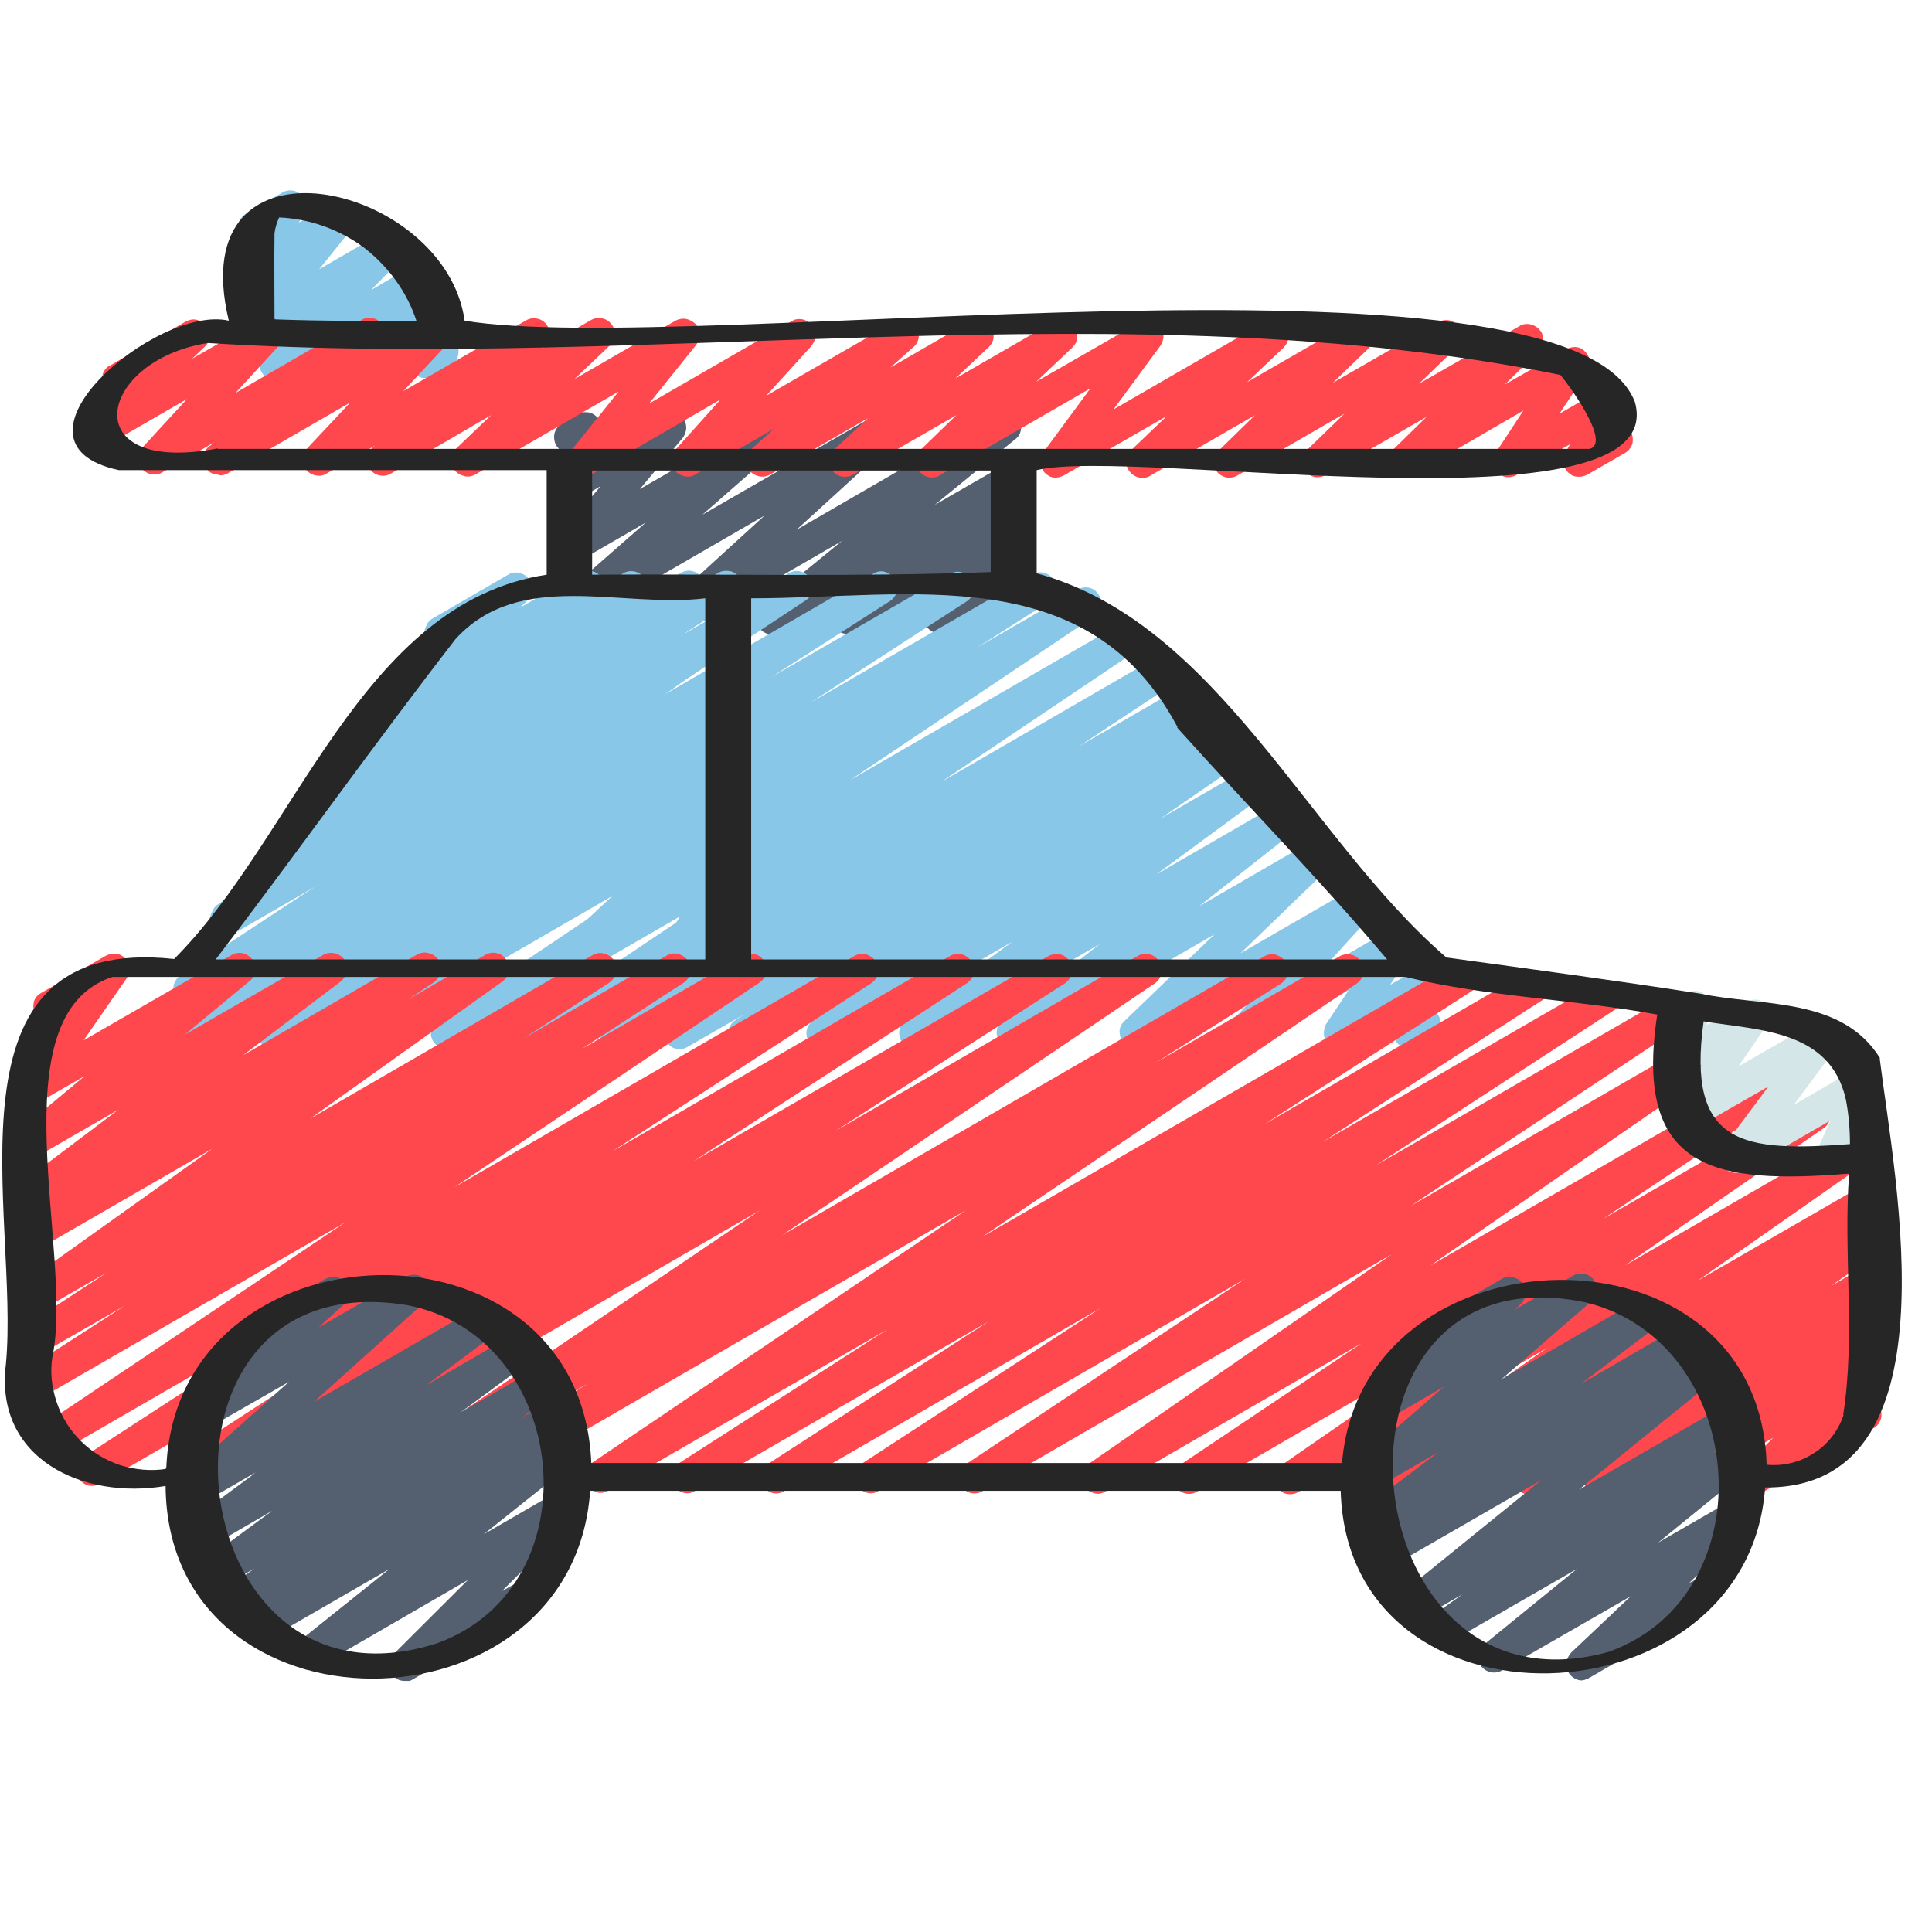
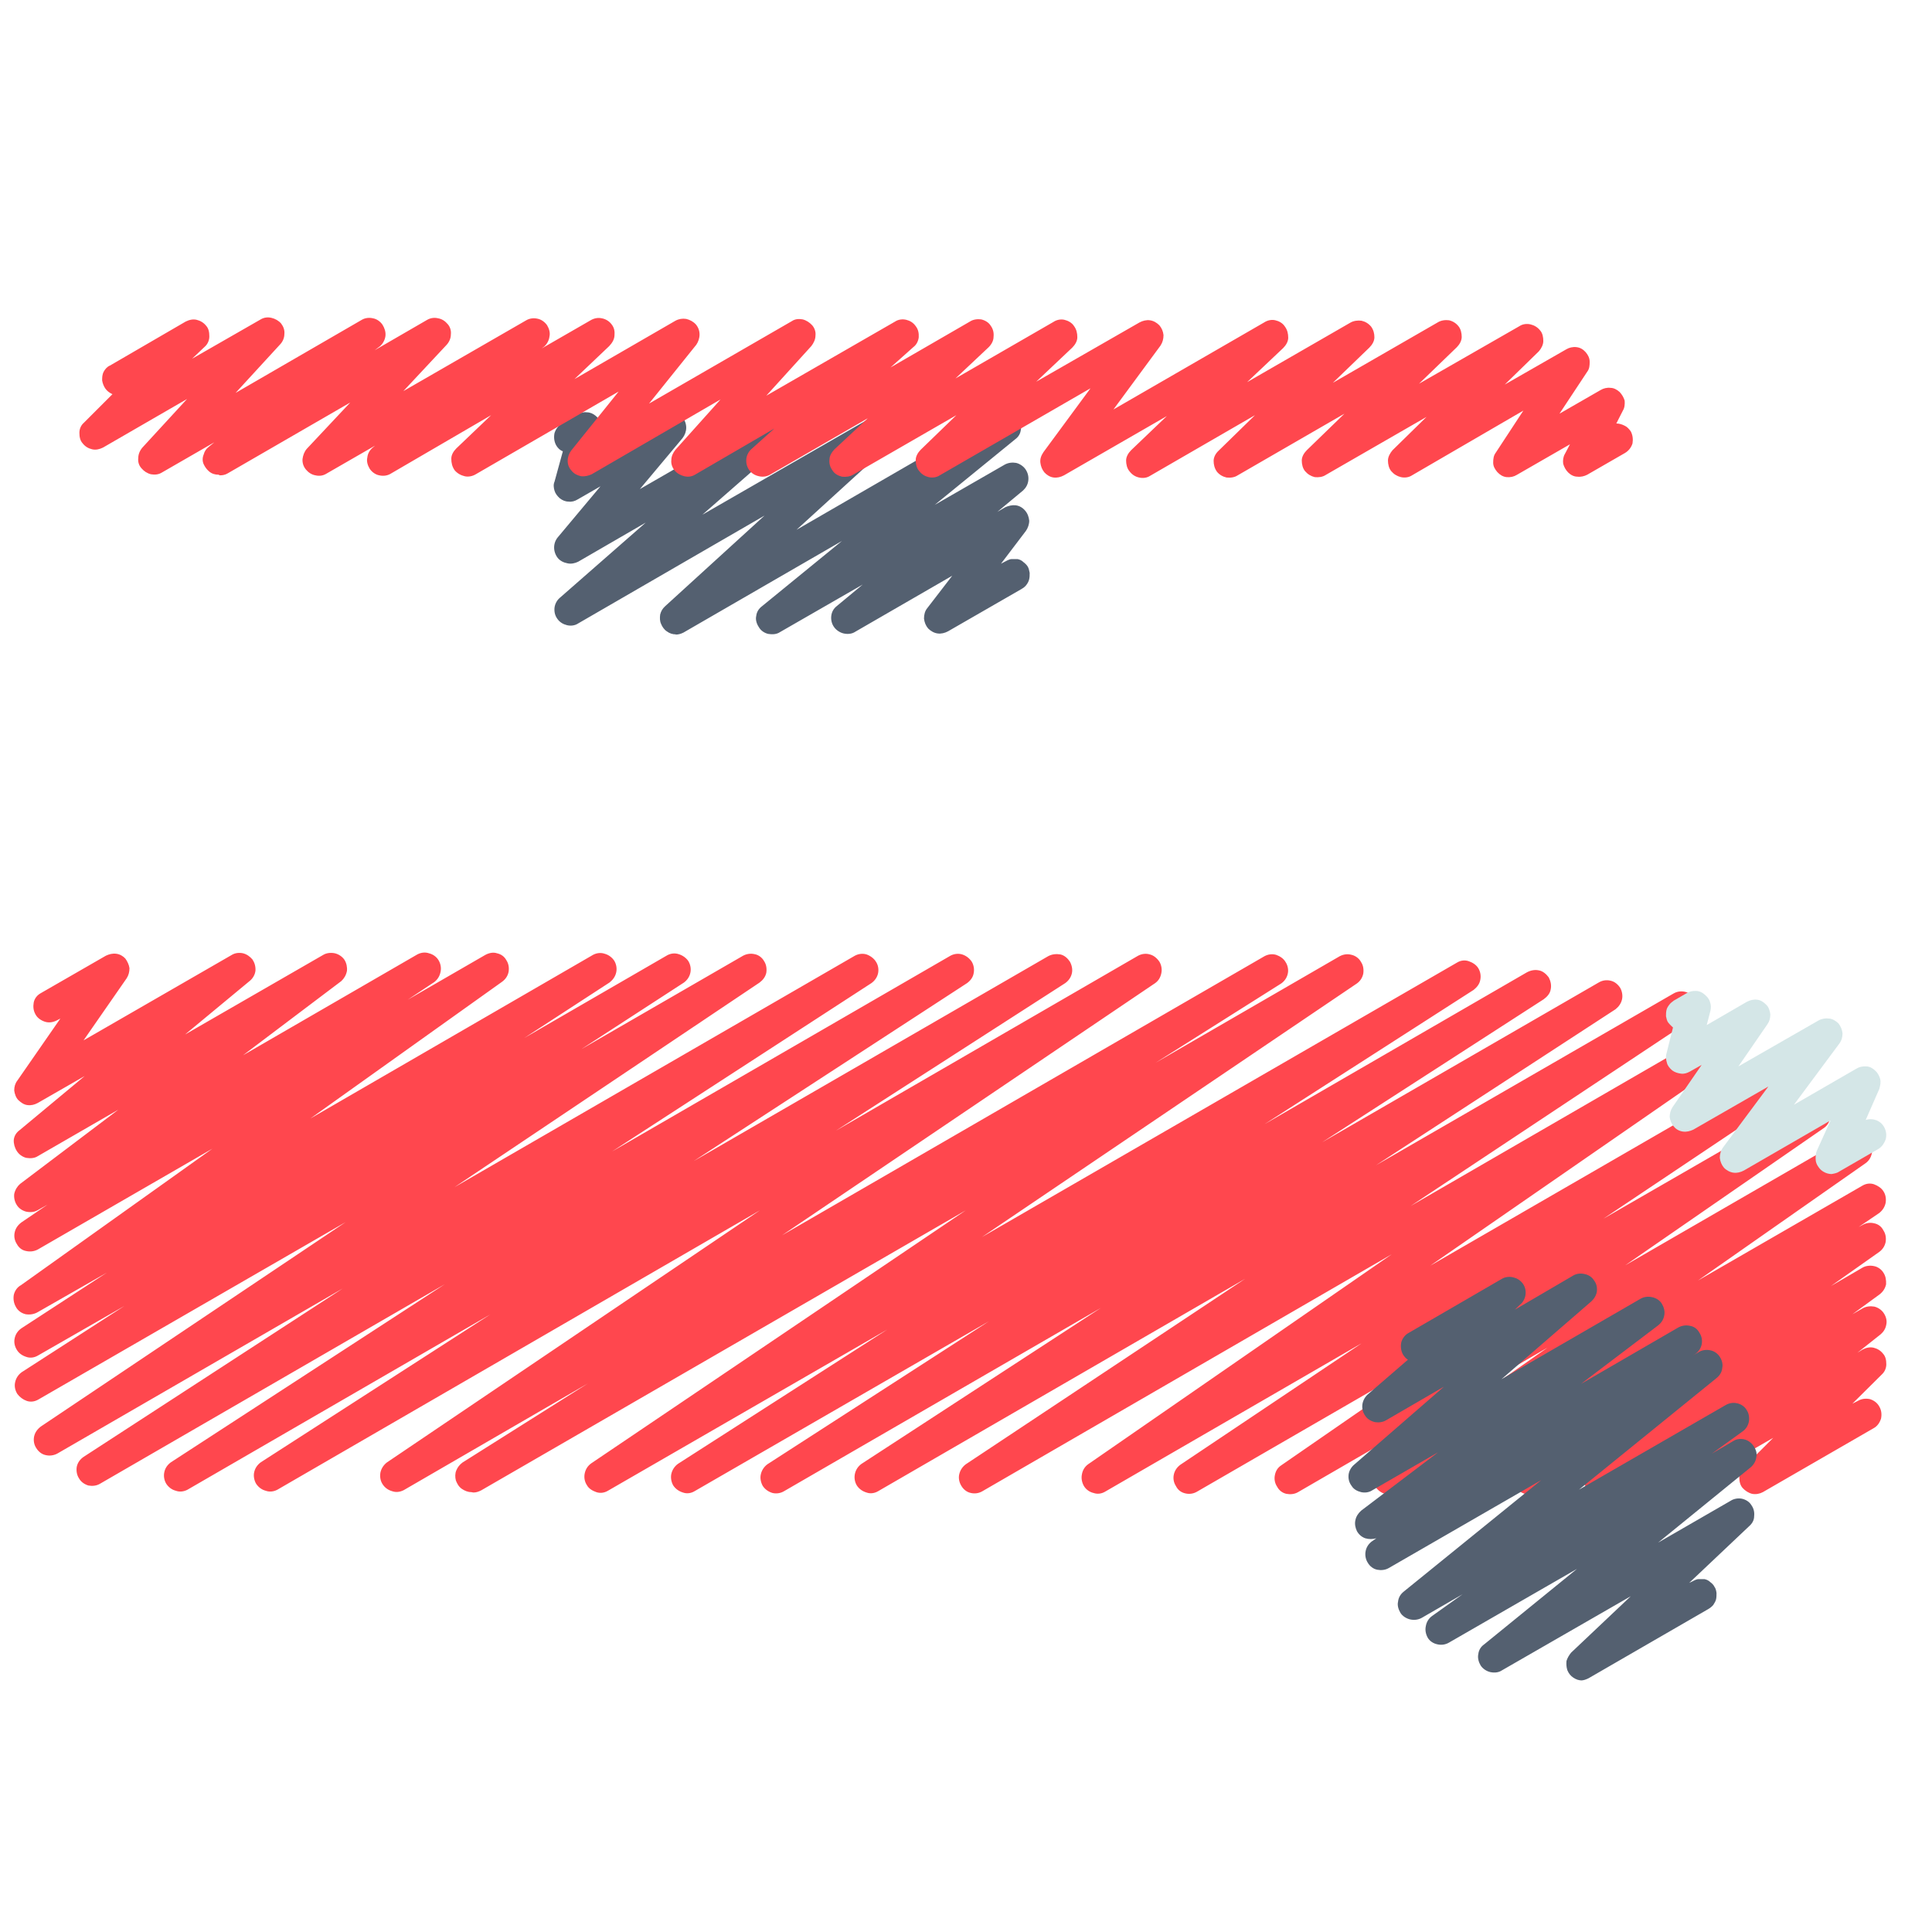
<svg xmlns="http://www.w3.org/2000/svg" width="46" zoomAndPan="magnify" viewBox="0 0 34.5 34.5" height="46" preserveAspectRatio="xMidYMid meet" version="1.0">
  <defs>
    <clipPath id="8004617d46">
-       <path d="M 4 3.402 L 9 3.402 L 9 7 L 4 7 Z M 4 3.402 " clip-rule="nonzero" />
-     </clipPath>
+       </clipPath>
    <clipPath id="6e6a29885b">
      <path d="M 3 22 L 11 22 L 11 30.016 L 3 30.016 Z M 3 22 " clip-rule="nonzero" />
    </clipPath>
    <clipPath id="8c7d56ffa4">
      <path d="M 24 22 L 32 22 L 32 30.016 L 24 30.016 Z M 24 22 " clip-rule="nonzero" />
    </clipPath>
    <clipPath id="54f2893400">
-       <path d="M 0 3.402 L 34 3.402 L 34 30 L 0 30 Z M 0 3.402 " clip-rule="nonzero" />
-     </clipPath>
+       </clipPath>
  </defs>
  <g clip-path="url(#8004617d46)">
    <path fill="#88c7e7" d="M 4.914 6.785 C 4.855 6.785 4.805 6.77 4.762 6.742 C 4.715 6.711 4.68 6.668 4.656 6.617 C 4.633 6.562 4.629 6.504 4.641 6.453 C 4.648 6.402 4.68 6.348 4.715 6.305 L 5.309 5.703 L 4.648 6.082 C 4.59 6.113 4.523 6.125 4.457 6.113 C 4.391 6.098 4.332 6.066 4.285 6.016 C 4.242 5.965 4.219 5.906 4.219 5.836 C 4.219 5.77 4.242 5.703 4.281 5.652 L 4.895 4.891 L 4.641 5.039 C 4.59 5.066 4.523 5.082 4.457 5.074 C 4.391 5.066 4.34 5.039 4.293 4.992 C 4.25 4.949 4.219 4.891 4.215 4.824 C 4.215 4.758 4.219 4.695 4.258 4.645 L 4.449 4.336 C 4.398 4.32 4.348 4.289 4.316 4.246 C 4.281 4.199 4.258 4.148 4.25 4.098 C 4.25 4.047 4.25 3.984 4.281 3.934 C 4.301 3.883 4.348 3.844 4.391 3.816 L 5.043 3.438 C 5.094 3.406 5.16 3.395 5.219 3.402 C 5.277 3.406 5.336 3.438 5.383 3.48 C 5.426 3.527 5.457 3.586 5.465 3.645 C 5.469 3.703 5.465 3.77 5.426 3.824 L 5.332 3.977 L 5.945 3.621 C 6.004 3.594 6.07 3.578 6.137 3.586 C 6.203 3.594 6.262 3.629 6.305 3.684 C 6.352 3.734 6.375 3.793 6.375 3.859 C 6.375 3.926 6.352 3.992 6.312 4.047 L 5.699 4.809 L 6.867 4.133 C 6.93 4.098 7.004 4.09 7.07 4.098 C 7.137 4.113 7.195 4.148 7.238 4.199 C 7.281 4.254 7.297 4.328 7.297 4.395 C 7.297 4.461 7.262 4.527 7.215 4.578 L 6.625 5.18 L 7.43 4.711 C 7.492 4.676 7.559 4.668 7.625 4.676 C 7.691 4.691 7.75 4.719 7.793 4.77 C 7.84 4.824 7.859 4.891 7.859 4.957 C 7.859 5.023 7.832 5.09 7.785 5.141 L 7.586 5.371 L 7.703 5.305 C 7.758 5.273 7.809 5.262 7.867 5.266 C 7.926 5.273 7.977 5.289 8.023 5.328 C 8.066 5.363 8.105 5.406 8.117 5.461 C 8.133 5.512 8.141 5.57 8.117 5.621 L 8.008 6.023 C 8.059 6.047 8.105 6.074 8.133 6.121 C 8.164 6.164 8.188 6.215 8.188 6.266 C 8.188 6.32 8.18 6.371 8.156 6.422 C 8.133 6.469 8.09 6.512 8.047 6.535 L 7.742 6.711 C 7.691 6.742 7.637 6.758 7.578 6.75 C 7.52 6.75 7.469 6.727 7.422 6.691 C 7.379 6.652 7.344 6.609 7.328 6.555 C 7.312 6.504 7.305 6.445 7.328 6.395 L 7.395 6.141 L 6.387 6.719 C 6.328 6.758 6.262 6.762 6.195 6.75 C 6.129 6.734 6.07 6.703 6.027 6.652 C 5.98 6.602 5.957 6.535 5.957 6.469 C 5.957 6.402 5.98 6.336 6.027 6.281 L 6.227 6.051 L 5.062 6.719 C 5.02 6.75 4.969 6.758 4.922 6.758 Z M 4.914 6.785 " fill-opacity="1" fill-rule="nonzero" />
  </g>
  <path fill="#546070" d="M 12.07 11.328 C 12.012 11.328 11.957 11.312 11.906 11.273 C 11.863 11.246 11.824 11.191 11.805 11.141 C 11.781 11.09 11.781 11.031 11.789 10.973 C 11.805 10.91 11.832 10.867 11.879 10.824 L 13.652 9.207 L 10.324 11.133 C 10.266 11.172 10.191 11.18 10.125 11.164 C 10.059 11.148 9.996 11.113 9.953 11.051 C 9.91 10.992 9.895 10.926 9.902 10.852 C 9.91 10.785 9.945 10.719 9.996 10.676 L 11.531 9.332 L 10.324 10.031 C 10.266 10.059 10.199 10.074 10.133 10.059 C 10.066 10.047 10.004 10.016 9.961 9.965 C 9.918 9.91 9.895 9.844 9.895 9.777 C 9.895 9.711 9.918 9.645 9.961 9.594 L 10.723 8.684 L 10.316 8.918 C 10.266 8.949 10.211 8.965 10.152 8.957 C 10.094 8.957 10.043 8.934 9.996 8.898 C 9.953 8.859 9.918 8.816 9.902 8.762 C 9.887 8.711 9.879 8.652 9.902 8.602 L 10.051 8.059 C 9.996 8.039 9.953 7.992 9.93 7.949 C 9.895 7.883 9.887 7.809 9.902 7.734 C 9.926 7.66 9.969 7.602 10.035 7.562 L 10.316 7.402 C 10.367 7.371 10.418 7.355 10.48 7.363 C 10.539 7.363 10.59 7.387 10.633 7.422 C 10.68 7.461 10.715 7.504 10.73 7.555 C 10.746 7.609 10.754 7.668 10.73 7.719 L 10.625 8.082 L 11.824 7.395 C 11.883 7.363 11.949 7.348 12.016 7.355 C 12.086 7.371 12.145 7.402 12.188 7.453 C 12.23 7.504 12.254 7.57 12.254 7.637 C 12.254 7.703 12.23 7.77 12.188 7.824 L 11.426 8.734 L 13.75 7.395 C 13.809 7.355 13.883 7.348 13.949 7.363 C 14.016 7.379 14.074 7.414 14.117 7.477 C 14.164 7.535 14.176 7.602 14.172 7.676 C 14.164 7.742 14.125 7.809 14.074 7.852 L 12.543 9.191 L 15.664 7.395 C 15.723 7.363 15.797 7.348 15.863 7.363 C 15.93 7.379 15.988 7.414 16.035 7.477 C 16.078 7.535 16.094 7.602 16.086 7.668 C 16.086 7.734 16.051 7.801 15.996 7.844 L 14.223 9.461 L 17.809 7.387 C 17.867 7.348 17.941 7.332 18.016 7.348 C 18.082 7.363 18.148 7.406 18.188 7.469 C 18.23 7.527 18.246 7.602 18.23 7.668 C 18.223 7.742 18.188 7.801 18.129 7.844 L 16.691 9.016 L 17.941 8.297 C 18.004 8.262 18.078 8.254 18.145 8.266 C 18.211 8.281 18.277 8.328 18.312 8.379 C 18.352 8.438 18.371 8.504 18.363 8.578 C 18.355 8.652 18.32 8.711 18.27 8.758 L 17.809 9.141 L 17.949 9.059 C 18.008 9.031 18.078 9.016 18.137 9.023 C 18.203 9.031 18.262 9.066 18.305 9.117 C 18.352 9.172 18.371 9.23 18.379 9.297 C 18.379 9.363 18.355 9.43 18.32 9.48 L 17.875 10.066 L 17.957 10.023 C 17.957 10.023 18.023 9.984 18.062 9.984 C 18.098 9.984 18.137 9.984 18.172 9.984 C 18.211 9.992 18.246 10.008 18.277 10.039 C 18.305 10.059 18.336 10.09 18.352 10.117 C 18.371 10.148 18.379 10.188 18.387 10.23 C 18.387 10.266 18.387 10.305 18.379 10.34 C 18.371 10.379 18.352 10.414 18.328 10.445 C 18.305 10.477 18.277 10.496 18.238 10.52 L 16.93 11.273 C 16.871 11.305 16.805 11.32 16.746 11.312 C 16.68 11.305 16.617 11.266 16.574 11.223 C 16.531 11.172 16.508 11.113 16.5 11.047 C 16.5 10.977 16.516 10.91 16.559 10.859 L 17.004 10.281 L 15.273 11.281 C 15.215 11.32 15.141 11.328 15.066 11.312 C 15 11.297 14.934 11.254 14.895 11.199 C 14.852 11.141 14.836 11.066 14.844 11 C 14.852 10.926 14.887 10.867 14.941 10.824 L 15.406 10.438 L 13.926 11.289 C 13.867 11.328 13.793 11.332 13.719 11.32 C 13.652 11.305 13.586 11.262 13.551 11.199 C 13.512 11.141 13.488 11.066 13.504 11 C 13.512 10.926 13.551 10.867 13.609 10.824 L 15.035 9.66 L 12.203 11.297 C 12.156 11.32 12.113 11.332 12.062 11.332 Z M 12.07 11.328 " fill-opacity="1" fill-rule="nonzero" />
-   <path fill="#88c7e7" d="M 3.414 18.711 C 3.355 18.711 3.297 18.688 3.242 18.652 C 3.191 18.613 3.164 18.562 3.141 18.504 C 3.125 18.445 3.125 18.387 3.141 18.328 C 3.164 18.266 3.199 18.223 3.25 18.188 L 5.367 16.828 L 3.52 17.902 C 3.449 17.941 3.379 17.949 3.312 17.926 C 3.242 17.902 3.176 17.859 3.141 17.801 C 3.102 17.742 3.09 17.668 3.102 17.594 C 3.117 17.52 3.164 17.461 3.223 17.414 L 5.953 15.617 L 4.191 16.629 C 4.125 16.668 4.051 16.684 3.984 16.66 C 3.91 16.645 3.852 16.602 3.812 16.535 C 3.777 16.473 3.762 16.402 3.777 16.328 C 3.793 16.254 3.828 16.191 3.895 16.148 L 7.363 13.668 L 5.691 14.629 C 5.633 14.668 5.559 14.676 5.484 14.66 C 5.418 14.645 5.352 14.602 5.316 14.543 C 5.277 14.48 5.258 14.406 5.27 14.34 C 5.277 14.266 5.324 14.207 5.375 14.164 L 7.211 12.719 L 7.055 12.809 C 6.996 12.844 6.922 12.852 6.855 12.836 C 6.789 12.824 6.723 12.785 6.684 12.727 C 6.641 12.668 6.625 12.602 6.633 12.527 C 6.641 12.461 6.676 12.395 6.727 12.348 L 7.684 11.496 C 7.684 11.496 7.625 11.43 7.609 11.387 C 7.594 11.34 7.586 11.297 7.594 11.254 C 7.594 11.207 7.617 11.164 7.637 11.125 C 7.66 11.09 7.699 11.059 7.734 11.039 L 9.074 10.262 C 9.133 10.223 9.207 10.215 9.273 10.23 C 9.34 10.246 9.406 10.281 9.441 10.34 C 9.488 10.402 9.504 10.469 9.496 10.543 C 9.488 10.609 9.449 10.676 9.398 10.719 L 9.184 10.91 L 10.367 10.23 C 10.426 10.191 10.5 10.188 10.574 10.199 C 10.641 10.215 10.707 10.262 10.746 10.32 C 10.781 10.379 10.805 10.453 10.789 10.52 C 10.781 10.594 10.738 10.652 10.688 10.695 L 8.852 12.141 L 12.156 10.23 C 12.227 10.191 12.297 10.18 12.367 10.199 C 12.438 10.215 12.5 10.262 12.535 10.328 C 12.574 10.387 12.586 10.461 12.574 10.535 C 12.559 10.609 12.52 10.668 12.453 10.711 L 8.984 13.188 L 14.098 10.23 C 14.164 10.191 14.238 10.188 14.305 10.207 C 14.371 10.23 14.438 10.273 14.473 10.332 C 14.512 10.395 14.523 10.469 14.512 10.543 C 14.496 10.617 14.453 10.676 14.391 10.719 L 11.664 12.52 L 15.605 10.238 C 15.672 10.199 15.746 10.191 15.812 10.215 C 15.879 10.238 15.945 10.281 15.984 10.34 C 16.02 10.402 16.035 10.477 16.02 10.547 C 16.004 10.621 15.961 10.684 15.902 10.727 L 13.777 12.09 L 16.973 10.246 C 17.039 10.207 17.113 10.199 17.18 10.223 C 17.246 10.246 17.312 10.289 17.352 10.348 C 17.387 10.406 17.402 10.48 17.387 10.555 C 17.375 10.629 17.328 10.691 17.27 10.734 L 14.48 12.543 L 18.43 10.262 C 18.496 10.223 18.57 10.207 18.645 10.23 C 18.719 10.246 18.777 10.297 18.824 10.355 C 18.859 10.422 18.875 10.496 18.852 10.57 C 18.84 10.645 18.785 10.703 18.727 10.75 L 17.461 11.555 L 19.246 10.527 C 19.312 10.488 19.387 10.48 19.453 10.496 C 19.527 10.512 19.586 10.562 19.621 10.621 C 19.66 10.684 19.676 10.758 19.66 10.832 C 19.645 10.902 19.602 10.965 19.539 11.008 L 15.176 13.934 L 19.926 11.188 C 19.992 11.148 20.066 11.141 20.133 11.156 C 20.207 11.172 20.266 11.215 20.305 11.281 C 20.34 11.34 20.355 11.414 20.34 11.488 C 20.324 11.562 20.281 11.621 20.223 11.668 L 16.805 13.965 L 20.504 11.824 C 20.57 11.785 20.645 11.77 20.719 11.793 C 20.793 11.809 20.852 11.859 20.895 11.918 C 20.934 11.984 20.945 12.059 20.934 12.133 C 20.918 12.207 20.871 12.266 20.805 12.312 L 19.266 13.328 L 20.977 12.34 C 21.043 12.305 21.117 12.297 21.184 12.32 C 21.25 12.34 21.316 12.387 21.352 12.445 C 21.391 12.504 21.406 12.578 21.391 12.652 C 21.375 12.727 21.332 12.785 21.273 12.832 L 21.258 12.844 L 21.367 12.777 C 21.434 12.742 21.508 12.734 21.574 12.75 C 21.648 12.762 21.707 12.816 21.746 12.875 C 21.781 12.934 21.797 13.008 21.781 13.082 C 21.77 13.156 21.723 13.215 21.664 13.262 L 21.523 13.355 L 21.77 13.215 C 21.836 13.18 21.906 13.172 21.977 13.188 C 22.047 13.199 22.109 13.246 22.145 13.312 C 22.184 13.371 22.195 13.445 22.184 13.52 C 22.168 13.594 22.121 13.652 22.062 13.695 L 20.723 14.617 L 22.242 13.742 C 22.301 13.703 22.383 13.695 22.449 13.711 C 22.523 13.727 22.582 13.77 22.617 13.832 C 22.656 13.891 22.672 13.965 22.664 14.039 C 22.648 14.113 22.609 14.172 22.551 14.215 L 20.645 15.617 L 22.812 14.363 C 22.871 14.328 22.945 14.32 23.02 14.332 C 23.086 14.348 23.152 14.395 23.188 14.453 C 23.227 14.512 23.246 14.586 23.23 14.652 C 23.227 14.727 23.188 14.785 23.129 14.832 L 21.406 16.188 L 23.418 15.023 C 23.477 14.984 23.551 14.977 23.617 14.984 C 23.684 14.992 23.742 15.039 23.789 15.098 C 23.832 15.148 23.848 15.223 23.848 15.289 C 23.848 15.355 23.809 15.422 23.758 15.473 L 22.152 17.023 L 24.18 15.852 C 24.238 15.816 24.305 15.809 24.371 15.824 C 24.438 15.836 24.496 15.867 24.543 15.926 C 24.586 15.977 24.609 16.043 24.609 16.113 C 24.609 16.18 24.578 16.246 24.535 16.297 L 23.633 17.289 L 24.844 16.586 C 24.898 16.555 24.965 16.543 25.031 16.547 C 25.098 16.555 25.148 16.586 25.191 16.637 C 25.238 16.684 25.266 16.742 25.266 16.809 C 25.266 16.875 25.258 16.934 25.223 16.984 L 24.824 17.586 L 25.289 17.32 C 25.34 17.289 25.391 17.273 25.453 17.281 C 25.512 17.281 25.562 17.305 25.605 17.34 C 25.652 17.379 25.68 17.422 25.703 17.48 C 25.719 17.535 25.719 17.594 25.703 17.652 L 25.586 18.031 C 25.629 18.051 25.668 18.09 25.688 18.133 C 25.711 18.18 25.727 18.223 25.727 18.273 C 25.727 18.328 25.711 18.371 25.688 18.414 C 25.668 18.461 25.629 18.496 25.586 18.52 L 25.305 18.684 C 25.25 18.711 25.199 18.727 25.141 18.719 C 25.082 18.719 25.031 18.695 24.984 18.66 C 24.941 18.621 24.91 18.578 24.891 18.52 C 24.875 18.469 24.875 18.406 24.891 18.348 L 24.949 18.172 L 24.062 18.684 C 24.008 18.711 23.941 18.727 23.875 18.719 C 23.809 18.711 23.758 18.684 23.715 18.629 C 23.668 18.586 23.641 18.527 23.641 18.461 C 23.641 18.395 23.648 18.332 23.684 18.281 L 24.082 17.684 L 22.352 18.684 C 22.293 18.719 22.227 18.727 22.16 18.711 C 22.094 18.695 22.035 18.668 21.988 18.609 C 21.945 18.555 21.922 18.488 21.922 18.422 C 21.922 18.355 21.953 18.289 21.996 18.238 L 22.898 17.246 L 20.422 18.684 C 20.363 18.719 20.289 18.734 20.223 18.719 C 20.156 18.703 20.09 18.668 20.051 18.609 C 20.008 18.547 19.992 18.48 19.992 18.414 C 19.992 18.348 20.027 18.281 20.082 18.23 L 21.688 16.684 L 18.223 18.684 C 18.164 18.719 18.09 18.727 18.016 18.711 C 17.949 18.695 17.883 18.652 17.848 18.594 C 17.809 18.535 17.789 18.461 17.801 18.395 C 17.809 18.32 17.855 18.258 17.906 18.215 L 19.637 16.859 L 16.477 18.688 C 16.418 18.727 16.336 18.734 16.27 18.719 C 16.195 18.703 16.137 18.66 16.102 18.602 C 16.062 18.543 16.051 18.469 16.059 18.395 C 16.07 18.32 16.109 18.258 16.168 18.215 L 18.078 16.816 L 14.828 18.695 C 14.762 18.734 14.688 18.75 14.613 18.727 C 14.539 18.711 14.48 18.668 14.445 18.602 C 14.406 18.543 14.391 18.461 14.406 18.395 C 14.422 18.32 14.465 18.258 14.523 18.215 L 15.855 17.297 L 13.438 18.695 C 13.371 18.734 13.297 18.75 13.223 18.734 C 13.148 18.719 13.09 18.668 13.047 18.609 C 13.008 18.543 12.992 18.469 13.008 18.395 C 13.023 18.32 13.074 18.258 13.133 18.215 L 13.281 18.117 L 12.277 18.695 C 12.211 18.734 12.137 18.742 12.07 18.727 C 11.996 18.711 11.938 18.66 11.898 18.602 C 11.863 18.543 11.848 18.461 11.863 18.395 C 11.879 18.32 11.922 18.258 11.98 18.215 L 12.004 18.199 L 11.145 18.695 C 11.078 18.734 11.004 18.75 10.93 18.727 C 10.855 18.711 10.797 18.66 10.754 18.602 C 10.715 18.535 10.699 18.461 10.715 18.387 C 10.73 18.312 10.773 18.254 10.84 18.207 L 12.379 17.191 L 9.789 18.688 C 9.723 18.727 9.648 18.734 9.582 18.719 C 9.512 18.703 9.449 18.66 9.414 18.594 C 9.375 18.535 9.363 18.453 9.375 18.387 C 9.391 18.312 9.438 18.254 9.496 18.207 L 12.914 15.91 L 8.113 18.688 C 8.047 18.727 7.973 18.734 7.906 18.719 C 7.832 18.703 7.77 18.652 7.734 18.594 C 7.699 18.535 7.684 18.461 7.699 18.387 C 7.711 18.312 7.758 18.254 7.816 18.207 L 12.18 15.281 L 6.285 18.688 C 6.219 18.727 6.145 18.742 6.07 18.719 C 5.996 18.703 5.938 18.652 5.891 18.594 C 5.855 18.527 5.84 18.453 5.863 18.379 C 5.879 18.305 5.93 18.246 5.988 18.199 L 7.262 17.387 L 5.012 18.684 C 4.945 18.719 4.871 18.727 4.797 18.711 C 4.723 18.695 4.664 18.645 4.629 18.586 C 4.59 18.52 4.574 18.445 4.59 18.379 C 4.605 18.305 4.648 18.246 4.707 18.199 L 7.496 16.395 L 3.531 18.684 C 3.488 18.703 3.445 18.719 3.391 18.719 Z M 3.414 18.711 " fill-opacity="1" fill-rule="nonzero" />
-   <path fill="#88c7e7" d="M 4.672 17.562 C 4.613 17.562 4.555 17.543 4.508 17.512 C 4.465 17.473 4.426 17.43 4.406 17.371 C 4.391 17.312 4.383 17.254 4.406 17.199 C 4.422 17.141 4.457 17.098 4.508 17.059 L 8.406 14.23 L 4.168 16.676 C 4.102 16.711 4.027 16.719 3.961 16.703 C 3.887 16.688 3.828 16.637 3.793 16.578 C 3.754 16.52 3.738 16.438 3.754 16.371 C 3.77 16.297 3.812 16.238 3.871 16.191 L 5.27 15.258 L 5.195 15.305 C 5.137 15.34 5.055 15.348 4.988 15.332 C 4.914 15.32 4.855 15.273 4.82 15.215 C 4.781 15.156 4.77 15.082 4.773 15.008 C 4.789 14.934 4.828 14.875 4.887 14.832 L 6.922 13.34 L 6.477 13.594 C 6.418 13.629 6.344 13.637 6.277 13.621 C 6.211 13.609 6.152 13.57 6.105 13.52 C 6.062 13.469 6.047 13.395 6.047 13.328 C 6.047 13.262 6.086 13.191 6.129 13.141 L 7.742 11.562 C 7.699 11.543 7.652 11.504 7.625 11.469 C 7.594 11.43 7.578 11.371 7.578 11.32 C 7.578 11.266 7.586 11.215 7.617 11.172 C 7.637 11.125 7.676 11.09 7.719 11.059 L 9.059 10.281 C 9.117 10.246 9.191 10.238 9.258 10.254 C 9.324 10.266 9.383 10.305 9.43 10.355 C 9.473 10.406 9.488 10.48 9.488 10.547 C 9.488 10.617 9.449 10.684 9.406 10.734 L 8.141 11.965 L 11.129 10.238 C 11.188 10.199 11.27 10.191 11.336 10.207 C 11.41 10.223 11.469 10.266 11.508 10.328 C 11.543 10.387 11.559 10.461 11.551 10.535 C 11.535 10.609 11.5 10.668 11.441 10.711 L 9.406 12.207 L 12.824 10.23 C 12.891 10.191 12.965 10.188 13.039 10.199 C 13.113 10.215 13.172 10.266 13.207 10.328 C 13.246 10.387 13.262 10.469 13.246 10.535 C 13.23 10.609 13.188 10.668 13.129 10.711 L 11.723 11.645 L 12.84 11 C 12.906 10.965 12.98 10.957 13.047 10.973 C 13.113 10.984 13.18 11.031 13.215 11.09 C 13.254 11.148 13.27 11.223 13.262 11.297 C 13.246 11.371 13.207 11.43 13.148 11.477 L 9.25 14.305 L 12.84 12.23 C 12.898 12.191 12.973 12.188 13.047 12.199 C 13.113 12.215 13.18 12.262 13.215 12.32 C 13.254 12.379 13.27 12.453 13.262 12.527 C 13.246 12.602 13.207 12.66 13.148 12.703 L 10.914 14.332 L 12.848 13.223 C 12.906 13.188 12.98 13.18 13.055 13.191 C 13.129 13.207 13.188 13.254 13.223 13.312 C 13.262 13.371 13.281 13.445 13.27 13.512 C 13.262 13.586 13.223 13.645 13.164 13.688 L 11.469 15.016 L 12.848 14.223 C 12.906 14.188 12.98 14.172 13.047 14.188 C 13.113 14.199 13.18 14.238 13.215 14.297 C 13.262 14.355 13.273 14.422 13.27 14.496 C 13.27 14.562 13.23 14.629 13.18 14.684 L 11.98 15.801 L 12.848 15.305 C 12.898 15.273 12.965 15.258 13.031 15.266 C 13.098 15.273 13.148 15.305 13.195 15.348 C 13.238 15.395 13.27 15.453 13.273 15.52 C 13.273 15.586 13.27 15.645 13.23 15.695 L 12.75 16.469 L 12.852 16.406 C 12.852 16.406 12.922 16.371 12.957 16.371 C 12.992 16.371 13.031 16.371 13.066 16.371 C 13.105 16.379 13.141 16.395 13.172 16.422 C 13.203 16.453 13.23 16.473 13.246 16.504 C 13.27 16.535 13.273 16.57 13.281 16.617 C 13.281 16.652 13.281 16.688 13.273 16.727 C 13.27 16.762 13.246 16.801 13.223 16.828 C 13.203 16.859 13.172 16.883 13.133 16.902 L 12.047 17.527 C 11.996 17.555 11.93 17.57 11.863 17.562 C 11.797 17.555 11.742 17.527 11.699 17.48 C 11.656 17.438 11.625 17.379 11.617 17.312 C 11.617 17.246 11.625 17.188 11.664 17.133 L 12.145 16.363 L 10.117 17.535 C 10.059 17.57 9.984 17.586 9.918 17.57 C 9.852 17.555 9.785 17.52 9.746 17.461 C 9.703 17.402 9.688 17.332 9.695 17.258 C 9.695 17.191 9.73 17.125 9.785 17.074 L 10.98 15.957 L 8.254 17.535 C 8.191 17.57 8.117 17.578 8.047 17.562 C 7.973 17.547 7.91 17.504 7.875 17.445 C 7.84 17.387 7.816 17.312 7.832 17.246 C 7.84 17.172 7.875 17.113 7.934 17.066 L 9.621 15.742 L 6.516 17.535 C 6.453 17.57 6.375 17.578 6.305 17.562 C 6.238 17.547 6.172 17.504 6.137 17.445 C 6.098 17.387 6.086 17.312 6.094 17.238 C 6.105 17.164 6.145 17.105 6.203 17.059 L 8.438 15.438 L 4.797 17.543 C 4.754 17.57 4.707 17.586 4.656 17.586 Z M 4.672 17.562 " fill-opacity="1" fill-rule="nonzero" />
  <path fill="#ff474e" d="M 8.414 26.645 C 8.355 26.645 8.297 26.621 8.246 26.586 C 8.191 26.547 8.164 26.496 8.141 26.438 C 8.125 26.379 8.125 26.312 8.148 26.258 C 8.172 26.199 8.207 26.156 8.258 26.117 L 10.5 24.703 L 7.211 26.609 C 7.141 26.645 7.07 26.652 7.004 26.629 C 6.934 26.609 6.875 26.57 6.832 26.504 C 6.793 26.445 6.781 26.371 6.793 26.297 C 6.809 26.223 6.848 26.164 6.906 26.117 L 13.57 21.613 L 4.953 26.602 C 4.887 26.637 4.812 26.645 4.746 26.621 C 4.672 26.602 4.613 26.555 4.574 26.496 C 4.539 26.438 4.523 26.355 4.539 26.289 C 4.555 26.215 4.598 26.156 4.656 26.113 L 8.754 23.473 L 3.348 26.602 C 3.281 26.637 3.207 26.645 3.141 26.621 C 3.066 26.602 3.008 26.555 2.969 26.496 C 2.934 26.438 2.918 26.363 2.934 26.289 C 2.949 26.215 2.992 26.156 3.051 26.113 L 7.941 22.934 L 1.785 26.496 C 1.719 26.535 1.645 26.539 1.578 26.527 C 1.504 26.504 1.445 26.461 1.41 26.398 C 1.371 26.34 1.359 26.258 1.371 26.191 C 1.387 26.117 1.43 26.059 1.492 26.016 L 6.121 23.008 L 1.023 25.957 C 0.957 25.992 0.883 26 0.816 25.984 C 0.742 25.969 0.684 25.918 0.648 25.859 C 0.609 25.801 0.594 25.727 0.609 25.652 C 0.625 25.578 0.668 25.52 0.73 25.473 L 6.172 21.824 L 0.684 24.992 C 0.617 25.031 0.543 25.039 0.477 25.016 C 0.41 24.992 0.352 24.949 0.309 24.891 C 0.27 24.828 0.254 24.754 0.27 24.684 C 0.285 24.609 0.328 24.547 0.387 24.504 L 2.223 23.32 L 0.676 24.207 C 0.609 24.246 0.535 24.254 0.469 24.23 C 0.395 24.207 0.336 24.164 0.301 24.105 C 0.262 24.043 0.246 23.969 0.262 23.898 C 0.277 23.824 0.32 23.762 0.383 23.719 L 1.906 22.727 L 0.676 23.43 C 0.609 23.469 0.535 23.48 0.461 23.469 C 0.387 23.453 0.32 23.406 0.285 23.34 C 0.246 23.273 0.234 23.199 0.246 23.125 C 0.262 23.051 0.309 22.984 0.375 22.949 L 3.793 20.512 L 0.676 22.312 C 0.609 22.348 0.535 22.355 0.469 22.34 C 0.395 22.328 0.336 22.281 0.301 22.215 C 0.262 22.156 0.246 22.082 0.262 22.008 C 0.277 21.934 0.32 21.875 0.383 21.828 L 0.848 21.512 L 0.676 21.609 C 0.617 21.645 0.543 21.652 0.469 21.637 C 0.402 21.621 0.336 21.578 0.301 21.52 C 0.262 21.461 0.246 21.387 0.254 21.32 C 0.27 21.246 0.309 21.184 0.359 21.141 L 2.113 19.816 L 0.676 20.645 C 0.617 20.684 0.543 20.688 0.469 20.676 C 0.402 20.66 0.336 20.613 0.301 20.555 C 0.262 20.496 0.242 20.422 0.246 20.355 C 0.254 20.281 0.293 20.223 0.352 20.18 L 1.512 19.215 L 0.676 19.695 C 0.617 19.727 0.559 19.742 0.492 19.734 C 0.426 19.727 0.375 19.688 0.328 19.645 C 0.285 19.602 0.262 19.535 0.254 19.473 C 0.254 19.406 0.27 19.348 0.309 19.297 L 1.078 18.188 L 1.012 18.223 C 0.941 18.258 0.871 18.266 0.805 18.246 C 0.734 18.223 0.668 18.18 0.633 18.113 C 0.594 18.043 0.59 17.973 0.602 17.902 C 0.617 17.828 0.664 17.77 0.73 17.734 L 1.891 17.066 C 1.949 17.039 2.008 17.023 2.074 17.031 C 2.141 17.039 2.199 17.074 2.238 17.117 C 2.273 17.164 2.305 17.23 2.312 17.289 C 2.312 17.355 2.297 17.414 2.262 17.469 L 1.492 18.578 L 4.141 17.051 C 4.199 17.016 4.273 17.008 4.34 17.023 C 4.406 17.039 4.465 17.082 4.508 17.133 C 4.547 17.191 4.566 17.258 4.562 17.332 C 4.555 17.402 4.516 17.469 4.465 17.512 L 3.305 18.473 L 5.773 17.051 C 5.832 17.016 5.906 17.008 5.98 17.023 C 6.047 17.039 6.113 17.082 6.152 17.141 C 6.188 17.199 6.203 17.273 6.195 17.34 C 6.18 17.414 6.145 17.473 6.094 17.52 L 4.34 18.844 L 7.453 17.043 C 7.52 17.008 7.594 17 7.66 17.023 C 7.727 17.039 7.793 17.082 7.832 17.148 C 7.867 17.207 7.883 17.281 7.867 17.355 C 7.852 17.43 7.816 17.488 7.758 17.535 L 7.281 17.852 L 8.668 17.051 C 8.734 17.016 8.809 17 8.875 17.023 C 8.949 17.039 9.008 17.082 9.043 17.148 C 9.082 17.207 9.094 17.281 9.082 17.355 C 9.066 17.43 9.027 17.488 8.961 17.535 L 5.543 19.973 L 10.59 17.051 C 10.656 17.016 10.73 17.008 10.797 17.031 C 10.871 17.051 10.93 17.098 10.969 17.156 C 11.004 17.215 11.02 17.289 11.004 17.363 C 10.988 17.438 10.945 17.496 10.887 17.543 L 9.363 18.535 L 11.914 17.059 C 11.98 17.023 12.055 17.016 12.121 17.039 C 12.188 17.059 12.254 17.105 12.293 17.164 C 12.328 17.223 12.344 17.297 12.328 17.371 C 12.312 17.445 12.27 17.504 12.211 17.547 L 10.383 18.734 L 13.27 17.066 C 13.336 17.031 13.41 17.023 13.477 17.039 C 13.543 17.051 13.609 17.098 13.645 17.164 C 13.684 17.223 13.695 17.297 13.684 17.371 C 13.668 17.445 13.621 17.504 13.562 17.547 L 8.117 21.199 L 15.266 17.066 C 15.332 17.031 15.406 17.023 15.473 17.043 C 15.539 17.066 15.605 17.113 15.641 17.172 C 15.68 17.23 15.695 17.305 15.68 17.379 C 15.664 17.453 15.621 17.512 15.562 17.555 L 10.93 20.562 L 16.973 17.066 C 17.039 17.031 17.113 17.023 17.18 17.043 C 17.254 17.066 17.312 17.113 17.352 17.172 C 17.387 17.23 17.402 17.305 17.387 17.379 C 17.375 17.453 17.328 17.512 17.27 17.555 L 12.387 20.734 L 18.719 17.074 C 18.785 17.039 18.859 17.031 18.934 17.043 C 19.008 17.059 19.066 17.113 19.105 17.172 C 19.141 17.238 19.156 17.312 19.141 17.379 C 19.125 17.453 19.082 17.512 19.023 17.555 L 14.926 20.191 L 20.324 17.066 C 20.391 17.031 20.465 17.023 20.531 17.043 C 20.598 17.059 20.656 17.105 20.703 17.172 C 20.738 17.23 20.754 17.305 20.738 17.379 C 20.723 17.453 20.688 17.512 20.629 17.555 L 13.965 22.059 L 22.582 17.074 C 22.648 17.039 22.723 17.031 22.789 17.051 C 22.855 17.074 22.922 17.117 22.957 17.18 C 22.996 17.238 23.012 17.32 22.996 17.387 C 22.98 17.461 22.938 17.52 22.879 17.562 L 20.637 18.977 L 23.926 17.074 C 23.996 17.039 24.066 17.031 24.137 17.051 C 24.203 17.066 24.27 17.113 24.305 17.18 C 24.344 17.238 24.355 17.312 24.344 17.387 C 24.328 17.461 24.289 17.52 24.23 17.562 L 17.535 22.09 L 26.02 17.188 C 26.086 17.148 26.16 17.141 26.227 17.164 C 26.297 17.188 26.363 17.23 26.398 17.289 C 26.434 17.348 26.449 17.422 26.434 17.496 C 26.422 17.57 26.375 17.629 26.316 17.676 L 22.582 20.074 L 27.266 17.363 C 27.332 17.328 27.406 17.312 27.48 17.328 C 27.551 17.34 27.613 17.395 27.656 17.453 C 27.691 17.52 27.707 17.594 27.691 17.668 C 27.68 17.742 27.625 17.801 27.566 17.844 L 23.609 20.398 L 28.551 17.543 C 28.617 17.504 28.691 17.496 28.758 17.512 C 28.832 17.527 28.891 17.578 28.93 17.637 C 28.965 17.695 28.98 17.777 28.965 17.844 C 28.949 17.918 28.906 17.977 28.848 18.023 L 24.57 20.809 L 29.883 17.742 C 29.949 17.703 30.023 17.695 30.09 17.711 C 30.164 17.727 30.223 17.777 30.262 17.836 C 30.297 17.898 30.312 17.973 30.297 18.043 C 30.281 18.117 30.238 18.18 30.18 18.223 L 25.191 21.535 L 30.66 18.371 C 30.727 18.332 30.801 18.328 30.867 18.34 C 30.941 18.355 31 18.402 31.035 18.469 C 31.074 18.527 31.09 18.602 31.074 18.676 C 31.059 18.75 31.023 18.809 30.961 18.852 L 25.539 22.602 L 31.578 19.113 C 31.645 19.074 31.719 19.066 31.785 19.082 C 31.859 19.098 31.918 19.148 31.953 19.207 C 31.992 19.266 32.008 19.348 31.992 19.414 C 31.977 19.488 31.934 19.547 31.871 19.594 L 28.633 21.762 L 32.266 19.668 C 32.332 19.629 32.406 19.621 32.473 19.637 C 32.547 19.652 32.605 19.695 32.641 19.762 C 32.68 19.824 32.695 19.898 32.68 19.973 C 32.664 20.043 32.629 20.105 32.562 20.148 L 29.023 22.594 L 33.012 20.289 C 33.078 20.254 33.152 20.246 33.219 20.258 C 33.285 20.273 33.352 20.32 33.391 20.387 C 33.426 20.445 33.441 20.52 33.426 20.594 C 33.41 20.668 33.375 20.727 33.316 20.77 L 30.32 22.867 L 33.258 21.172 C 33.324 21.133 33.398 21.125 33.465 21.148 C 33.531 21.172 33.598 21.215 33.633 21.273 C 33.672 21.332 33.684 21.406 33.672 21.48 C 33.656 21.555 33.617 21.613 33.559 21.66 L 33.191 21.91 L 33.258 21.875 C 33.324 21.836 33.398 21.828 33.465 21.844 C 33.539 21.859 33.598 21.902 33.633 21.973 C 33.672 22.031 33.684 22.105 33.672 22.18 C 33.656 22.254 33.617 22.312 33.559 22.355 L 32.695 22.965 L 33.258 22.637 C 33.316 22.602 33.398 22.594 33.465 22.609 C 33.531 22.621 33.598 22.668 33.633 22.727 C 33.672 22.785 33.684 22.859 33.68 22.934 C 33.664 23.008 33.625 23.066 33.566 23.113 L 33.078 23.469 L 33.262 23.363 C 33.324 23.328 33.398 23.32 33.469 23.332 C 33.539 23.348 33.605 23.395 33.641 23.453 C 33.68 23.512 33.699 23.586 33.684 23.652 C 33.672 23.727 33.633 23.785 33.582 23.828 L 33.168 24.156 L 33.262 24.098 C 33.324 24.066 33.391 24.051 33.457 24.066 C 33.523 24.082 33.582 24.117 33.625 24.172 C 33.672 24.223 33.684 24.289 33.684 24.363 C 33.684 24.43 33.656 24.496 33.605 24.543 L 33.078 25.066 L 33.176 25.016 C 33.242 24.977 33.316 24.969 33.391 24.984 C 33.465 25.008 33.523 25.051 33.559 25.117 C 33.598 25.184 33.605 25.258 33.59 25.332 C 33.566 25.406 33.523 25.469 33.457 25.504 L 31.48 26.645 C 31.422 26.676 31.355 26.688 31.289 26.676 C 31.223 26.66 31.164 26.621 31.117 26.57 C 31.074 26.52 31.059 26.453 31.059 26.379 C 31.059 26.312 31.09 26.246 31.141 26.199 L 31.664 25.676 L 29.98 26.645 C 29.918 26.684 29.848 26.688 29.773 26.676 C 29.707 26.66 29.637 26.613 29.602 26.555 C 29.566 26.496 29.543 26.422 29.559 26.355 C 29.566 26.281 29.609 26.223 29.66 26.18 L 30.074 25.852 L 28.699 26.645 C 28.641 26.684 28.559 26.688 28.492 26.676 C 28.418 26.66 28.359 26.613 28.32 26.555 C 28.285 26.496 28.27 26.422 28.277 26.348 C 28.293 26.273 28.328 26.215 28.387 26.172 L 28.875 25.816 L 27.441 26.645 C 27.375 26.684 27.301 26.688 27.234 26.676 C 27.168 26.66 27.102 26.613 27.062 26.547 C 27.027 26.488 27.012 26.414 27.027 26.34 C 27.043 26.266 27.078 26.207 27.137 26.164 L 28.004 25.555 L 26.125 26.645 C 26.059 26.684 25.984 26.688 25.918 26.676 C 25.844 26.66 25.785 26.613 25.746 26.547 C 25.711 26.488 25.695 26.414 25.711 26.34 C 25.727 26.266 25.77 26.207 25.828 26.164 L 26.207 25.91 L 24.941 26.645 C 24.875 26.684 24.801 26.688 24.734 26.676 C 24.668 26.66 24.602 26.613 24.562 26.547 C 24.527 26.488 24.512 26.414 24.527 26.34 C 24.543 26.266 24.578 26.207 24.637 26.164 L 27.633 24.066 L 23.18 26.645 C 23.113 26.684 23.039 26.688 22.973 26.676 C 22.898 26.66 22.84 26.613 22.805 26.547 C 22.766 26.488 22.75 26.414 22.766 26.34 C 22.781 26.266 22.816 26.207 22.883 26.164 L 26.422 23.719 L 21.375 26.637 C 21.309 26.676 21.234 26.684 21.168 26.668 C 21.094 26.652 21.035 26.609 21 26.539 C 20.961 26.48 20.945 26.406 20.961 26.332 C 20.977 26.258 21.02 26.199 21.078 26.156 L 24.32 23.984 L 19.734 26.637 C 19.668 26.676 19.594 26.684 19.527 26.66 C 19.461 26.645 19.395 26.602 19.355 26.535 C 19.32 26.473 19.305 26.398 19.32 26.328 C 19.332 26.254 19.371 26.191 19.43 26.148 L 24.852 22.398 L 17.543 26.629 C 17.477 26.668 17.402 26.676 17.336 26.66 C 17.262 26.645 17.203 26.594 17.168 26.535 C 17.129 26.473 17.113 26.395 17.129 26.328 C 17.145 26.254 17.188 26.191 17.246 26.148 L 22.234 22.836 L 15.68 26.629 C 15.613 26.668 15.539 26.676 15.473 26.652 C 15.398 26.629 15.34 26.586 15.301 26.527 C 15.266 26.469 15.25 26.395 15.266 26.32 C 15.281 26.246 15.324 26.184 15.383 26.141 L 19.66 23.355 L 14 26.629 C 13.934 26.668 13.859 26.676 13.793 26.66 C 13.719 26.637 13.66 26.594 13.621 26.535 C 13.586 26.473 13.57 26.395 13.586 26.328 C 13.602 26.254 13.645 26.191 13.703 26.148 L 17.66 23.594 L 12.402 26.629 C 12.336 26.668 12.262 26.676 12.195 26.652 C 12.121 26.629 12.062 26.586 12.023 26.527 C 11.988 26.469 11.973 26.387 11.988 26.32 C 12.004 26.246 12.047 26.184 12.105 26.141 L 15.844 23.742 L 10.855 26.621 C 10.789 26.66 10.715 26.668 10.648 26.645 C 10.582 26.621 10.516 26.586 10.48 26.52 C 10.441 26.461 10.426 26.387 10.441 26.312 C 10.457 26.238 10.492 26.18 10.555 26.133 L 17.246 21.613 L 8.594 26.613 C 8.547 26.637 8.504 26.652 8.453 26.652 Z M 8.414 26.645 " fill-opacity="1" fill-rule="nonzero" />
  <g clip-path="url(#6e6a29885b)">
-     <path fill="#546070" d="M 7.223 30.016 C 7.164 30.016 7.113 30 7.07 29.969 C 7.023 29.941 6.988 29.895 6.965 29.844 C 6.941 29.793 6.934 29.734 6.949 29.684 C 6.957 29.629 6.988 29.578 7.031 29.535 L 8.355 28.215 L 5.656 29.777 C 5.598 29.816 5.523 29.824 5.449 29.809 C 5.383 29.793 5.316 29.75 5.277 29.688 C 5.242 29.629 5.219 29.555 5.234 29.488 C 5.242 29.414 5.277 29.355 5.336 29.312 L 6.957 28.016 L 4.781 29.273 C 4.715 29.312 4.641 29.32 4.574 29.305 C 4.5 29.289 4.441 29.246 4.406 29.18 C 4.367 29.117 4.355 29.043 4.367 28.969 C 4.383 28.898 4.422 28.836 4.48 28.793 L 4.68 28.652 L 4.348 28.844 C 4.285 28.883 4.215 28.891 4.141 28.875 C 4.074 28.859 4.008 28.816 3.969 28.754 C 3.934 28.695 3.918 28.621 3.926 28.547 C 3.938 28.473 3.977 28.414 4.035 28.371 L 4.547 28.008 L 3.977 28.332 C 3.918 28.371 3.844 28.379 3.77 28.363 C 3.703 28.348 3.637 28.305 3.598 28.246 C 3.562 28.184 3.547 28.113 3.555 28.039 C 3.57 27.965 3.605 27.902 3.664 27.859 L 4.863 26.977 L 3.672 27.668 C 3.613 27.703 3.531 27.711 3.465 27.695 C 3.391 27.684 3.332 27.637 3.297 27.578 C 3.258 27.52 3.242 27.445 3.25 27.371 C 3.266 27.297 3.305 27.238 3.363 27.191 L 4.598 26.273 L 3.52 26.898 C 3.457 26.926 3.383 26.941 3.316 26.918 C 3.25 26.902 3.191 26.867 3.156 26.809 C 3.117 26.754 3.098 26.684 3.102 26.613 C 3.102 26.547 3.141 26.48 3.184 26.438 L 5.16 24.676 L 3.688 25.52 C 3.629 25.547 3.555 25.562 3.488 25.547 C 3.422 25.535 3.363 25.496 3.316 25.438 C 3.273 25.379 3.258 25.312 3.266 25.246 C 3.266 25.18 3.305 25.113 3.355 25.066 L 4.184 24.312 C 4.133 24.289 4.086 24.258 4.059 24.215 C 4.027 24.172 4.008 24.117 4.008 24.066 C 4.008 24.016 4.012 23.965 4.035 23.91 C 4.059 23.867 4.102 23.824 4.148 23.801 L 5.812 22.836 C 5.871 22.809 5.945 22.793 6.012 22.809 C 6.078 22.824 6.137 22.859 6.18 22.918 C 6.227 22.977 6.238 23.043 6.234 23.113 C 6.234 23.18 6.195 23.246 6.145 23.289 L 5.691 23.703 L 7.254 22.801 C 7.312 22.762 7.387 22.758 7.453 22.77 C 7.52 22.785 7.586 22.824 7.625 22.883 C 7.668 22.941 7.684 23.008 7.676 23.082 C 7.668 23.148 7.629 23.215 7.578 23.258 L 5.609 25.031 L 8.527 23.348 C 8.586 23.312 8.668 23.305 8.734 23.32 C 8.801 23.332 8.867 23.379 8.902 23.438 C 8.941 23.496 8.953 23.57 8.949 23.645 C 8.934 23.719 8.895 23.777 8.836 23.824 L 7.602 24.742 L 9.109 23.867 C 9.168 23.828 9.242 23.824 9.316 23.836 C 9.383 23.852 9.449 23.898 9.488 23.957 C 9.523 24.016 9.539 24.09 9.531 24.164 C 9.516 24.238 9.48 24.297 9.422 24.34 L 8.223 25.223 L 9.539 24.461 C 9.605 24.422 9.68 24.414 9.746 24.43 C 9.82 24.445 9.879 24.488 9.918 24.555 C 9.953 24.613 9.969 24.688 9.953 24.762 C 9.938 24.836 9.902 24.898 9.844 24.941 L 9.332 25.305 L 9.797 25.039 C 9.863 25 9.938 24.992 10.004 25.008 C 10.07 25.023 10.137 25.066 10.176 25.133 C 10.211 25.191 10.227 25.266 10.211 25.34 C 10.199 25.414 10.16 25.473 10.102 25.52 L 9.91 25.66 L 9.945 25.637 C 10.004 25.602 10.078 25.594 10.145 25.609 C 10.211 25.621 10.273 25.668 10.316 25.727 C 10.352 25.785 10.375 25.859 10.359 25.926 C 10.352 25.992 10.316 26.059 10.258 26.105 L 8.637 27.398 L 9.938 26.645 C 9.996 26.609 10.066 26.602 10.137 26.613 C 10.207 26.629 10.266 26.668 10.309 26.719 C 10.352 26.77 10.367 26.844 10.367 26.91 C 10.367 26.977 10.332 27.043 10.285 27.098 L 8.961 28.414 L 9.273 28.238 C 9.34 28.199 9.414 28.191 9.488 28.207 C 9.562 28.23 9.621 28.273 9.656 28.34 C 9.695 28.406 9.703 28.48 9.688 28.555 C 9.664 28.629 9.621 28.688 9.555 28.727 L 7.352 30 C 7.305 30.023 7.262 30.039 7.215 30.039 Z M 7.223 30.016 " fill-opacity="1" fill-rule="nonzero" />
-   </g>
+     </g>
  <g clip-path="url(#8c7d56ffa4)">
    <path fill="#546070" d="M 28.254 30.008 C 28.195 30.008 28.145 29.992 28.094 29.957 C 28.047 29.926 28.012 29.883 27.988 29.824 C 27.969 29.762 27.969 29.711 27.973 29.66 C 27.988 29.609 28.02 29.555 28.055 29.512 L 29.121 28.504 L 26.82 29.828 C 26.762 29.867 26.688 29.875 26.613 29.859 C 26.547 29.844 26.48 29.801 26.441 29.742 C 26.406 29.684 26.383 29.609 26.398 29.539 C 26.406 29.469 26.441 29.406 26.504 29.363 L 28.16 28.016 L 25.875 29.332 C 25.809 29.371 25.734 29.379 25.668 29.363 C 25.594 29.348 25.531 29.305 25.496 29.246 C 25.461 29.184 25.445 29.109 25.461 29.039 C 25.473 28.965 25.512 28.902 25.57 28.859 L 26.117 28.469 L 25.387 28.891 C 25.324 28.926 25.25 28.934 25.18 28.918 C 25.113 28.902 25.043 28.859 25.008 28.801 C 24.973 28.742 24.949 28.668 24.965 28.602 C 24.973 28.527 25.008 28.469 25.066 28.422 L 27.523 26.43 L 24.801 28 C 24.734 28.039 24.66 28.043 24.594 28.031 C 24.52 28.016 24.461 27.969 24.422 27.902 C 24.387 27.844 24.371 27.77 24.387 27.695 C 24.402 27.621 24.445 27.562 24.504 27.52 L 24.578 27.469 C 24.512 27.488 24.445 27.488 24.379 27.469 C 24.312 27.445 24.262 27.398 24.23 27.34 C 24.203 27.281 24.188 27.215 24.203 27.148 C 24.215 27.082 24.254 27.023 24.305 26.977 L 25.68 25.934 L 24.504 26.613 C 24.445 26.652 24.371 26.66 24.305 26.645 C 24.238 26.629 24.172 26.594 24.137 26.535 C 24.09 26.473 24.074 26.406 24.082 26.332 C 24.09 26.266 24.129 26.199 24.18 26.156 L 25.785 24.762 L 24.75 25.363 C 24.691 25.398 24.617 25.406 24.551 25.395 C 24.484 25.379 24.414 25.34 24.379 25.281 C 24.336 25.223 24.32 25.156 24.328 25.082 C 24.336 25.016 24.371 24.949 24.422 24.902 L 25.141 24.281 C 25.105 24.258 25.074 24.223 25.051 24.184 C 25.016 24.117 25.008 24.043 25.023 23.969 C 25.043 23.898 25.09 23.836 25.156 23.801 L 26.82 22.836 C 26.879 22.801 26.953 22.793 27.02 22.809 C 27.086 22.824 27.145 22.859 27.191 22.918 C 27.234 22.977 27.25 23.043 27.242 23.117 C 27.234 23.184 27.199 23.254 27.145 23.297 L 27.051 23.387 L 28.094 22.777 C 28.152 22.742 28.227 22.734 28.293 22.75 C 28.359 22.762 28.426 22.801 28.461 22.859 C 28.508 22.918 28.523 22.984 28.516 23.059 C 28.508 23.125 28.469 23.191 28.418 23.238 L 26.812 24.629 L 29.297 23.191 C 29.359 23.156 29.43 23.148 29.504 23.164 C 29.578 23.18 29.641 23.223 29.676 23.281 C 29.711 23.34 29.734 23.414 29.719 23.488 C 29.707 23.562 29.668 23.621 29.609 23.668 L 28.234 24.711 L 29.973 23.703 C 30.039 23.668 30.113 23.66 30.18 23.676 C 30.254 23.688 30.312 23.734 30.348 23.801 C 30.387 23.859 30.402 23.934 30.387 24.008 C 30.371 24.082 30.328 24.141 30.266 24.184 L 30.23 24.207 L 30.34 24.141 C 30.402 24.105 30.477 24.098 30.543 24.113 C 30.609 24.125 30.676 24.172 30.711 24.23 C 30.75 24.289 30.77 24.363 30.754 24.43 C 30.75 24.496 30.711 24.562 30.652 24.609 L 28.195 26.602 L 30.816 25.09 C 30.883 25.051 30.957 25.043 31.023 25.059 C 31.09 25.074 31.156 25.117 31.191 25.18 C 31.23 25.238 31.242 25.312 31.23 25.387 C 31.215 25.461 31.176 25.52 31.117 25.562 L 30.57 25.957 L 30.949 25.734 C 31.008 25.695 31.082 25.688 31.148 25.703 C 31.215 25.719 31.273 25.762 31.316 25.824 C 31.355 25.883 31.379 25.949 31.363 26.023 C 31.355 26.09 31.316 26.156 31.266 26.199 L 29.609 27.547 L 30.902 26.801 C 30.961 26.762 31.035 26.75 31.102 26.762 C 31.172 26.777 31.238 26.816 31.273 26.875 C 31.316 26.934 31.332 27 31.324 27.074 C 31.324 27.148 31.289 27.207 31.23 27.258 L 30.164 28.266 L 30.223 28.238 C 30.223 28.238 30.289 28.199 30.328 28.199 C 30.363 28.199 30.402 28.199 30.438 28.199 C 30.477 28.207 30.512 28.223 30.543 28.254 C 30.57 28.273 30.602 28.305 30.613 28.332 C 30.637 28.363 30.645 28.398 30.652 28.445 C 30.652 28.48 30.652 28.52 30.645 28.555 C 30.637 28.594 30.613 28.629 30.594 28.66 C 30.57 28.688 30.543 28.711 30.504 28.734 L 28.367 29.969 C 28.32 29.992 28.277 30.008 28.227 30.008 Z M 28.254 30.008 " fill-opacity="1" fill-rule="nonzero" />
  </g>
  <path fill="#ff474e" d="M 3.902 8.477 C 3.844 8.477 3.785 8.461 3.738 8.422 C 3.695 8.387 3.66 8.34 3.637 8.289 C 3.613 8.238 3.613 8.172 3.637 8.117 C 3.652 8.059 3.68 8.016 3.73 7.977 L 3.828 7.898 L 2.891 8.438 C 2.828 8.477 2.762 8.48 2.695 8.469 C 2.629 8.453 2.57 8.414 2.527 8.363 C 2.48 8.312 2.461 8.246 2.469 8.18 C 2.469 8.113 2.496 8.047 2.543 7.992 L 3.34 7.125 L 1.84 7.992 C 1.777 8.023 1.711 8.039 1.645 8.023 C 1.578 8.008 1.52 7.973 1.477 7.918 C 1.43 7.867 1.418 7.801 1.418 7.727 C 1.418 7.66 1.445 7.594 1.5 7.547 L 2.008 7.039 C 1.957 7.016 1.914 6.984 1.883 6.941 C 1.852 6.898 1.832 6.844 1.824 6.793 C 1.824 6.742 1.824 6.691 1.852 6.637 C 1.875 6.594 1.914 6.547 1.965 6.527 L 3.316 5.742 C 3.379 5.711 3.445 5.695 3.512 5.711 C 3.578 5.727 3.637 5.762 3.68 5.816 C 3.727 5.867 3.738 5.934 3.738 6.008 C 3.738 6.074 3.711 6.141 3.66 6.188 L 3.43 6.406 L 4.656 5.703 C 4.715 5.668 4.781 5.66 4.848 5.676 C 4.914 5.691 4.977 5.727 5.02 5.777 C 5.062 5.832 5.086 5.898 5.078 5.965 C 5.078 6.031 5.051 6.098 5.004 6.148 L 4.207 7.016 L 6.461 5.711 C 6.52 5.676 6.594 5.668 6.66 5.684 C 6.727 5.695 6.793 5.742 6.832 5.801 C 6.867 5.859 6.891 5.926 6.883 6 C 6.875 6.066 6.84 6.133 6.789 6.18 L 6.691 6.254 L 7.629 5.711 C 7.691 5.676 7.758 5.668 7.824 5.684 C 7.891 5.695 7.949 5.734 7.992 5.785 C 8.039 5.836 8.059 5.906 8.051 5.973 C 8.051 6.039 8.023 6.105 7.977 6.156 L 7.203 6.984 L 9.398 5.719 C 9.457 5.684 9.531 5.676 9.598 5.691 C 9.664 5.703 9.73 5.75 9.77 5.809 C 9.805 5.867 9.828 5.941 9.812 6.008 C 9.805 6.074 9.77 6.141 9.719 6.188 L 9.672 6.223 L 10.547 5.719 C 10.605 5.684 10.68 5.668 10.746 5.684 C 10.812 5.695 10.879 5.734 10.922 5.793 C 10.969 5.852 10.98 5.918 10.973 5.992 C 10.969 6.066 10.93 6.125 10.879 6.18 L 10.258 6.77 L 12.062 5.727 C 12.121 5.695 12.188 5.684 12.254 5.695 C 12.32 5.711 12.379 5.742 12.426 5.793 C 12.469 5.844 12.492 5.906 12.492 5.973 C 12.492 6.039 12.469 6.105 12.434 6.156 L 11.59 7.207 L 14.141 5.734 C 14.199 5.695 14.266 5.691 14.332 5.703 C 14.398 5.719 14.457 5.758 14.504 5.809 C 14.547 5.859 14.57 5.926 14.562 5.992 C 14.562 6.059 14.531 6.125 14.488 6.18 L 13.684 7.066 L 15.984 5.742 C 16.043 5.703 16.117 5.695 16.184 5.711 C 16.25 5.727 16.309 5.762 16.352 5.824 C 16.398 5.883 16.41 5.949 16.406 6.023 C 16.398 6.09 16.367 6.156 16.309 6.199 L 15.902 6.562 L 17.32 5.742 C 17.379 5.703 17.453 5.695 17.52 5.703 C 17.59 5.719 17.656 5.758 17.691 5.816 C 17.734 5.875 17.75 5.941 17.742 6.016 C 17.742 6.082 17.707 6.148 17.656 6.199 L 17.062 6.758 L 18.809 5.75 C 18.867 5.711 18.941 5.695 19.008 5.711 C 19.074 5.727 19.141 5.762 19.18 5.824 C 19.223 5.883 19.238 5.949 19.238 6.023 C 19.238 6.09 19.199 6.156 19.148 6.207 L 18.504 6.816 L 20.348 5.758 C 20.406 5.727 20.473 5.711 20.531 5.719 C 20.598 5.727 20.656 5.762 20.703 5.809 C 20.746 5.859 20.77 5.918 20.777 5.984 C 20.777 6.051 20.762 6.113 20.723 6.172 L 19.883 7.312 L 22.574 5.758 C 22.633 5.719 22.707 5.703 22.773 5.719 C 22.84 5.734 22.906 5.77 22.945 5.832 C 22.988 5.891 23.004 5.957 23.004 6.031 C 23.004 6.098 22.965 6.164 22.914 6.215 L 22.27 6.824 L 24.113 5.762 C 24.172 5.727 24.246 5.719 24.312 5.727 C 24.379 5.742 24.438 5.777 24.484 5.832 C 24.527 5.891 24.543 5.957 24.543 6.023 C 24.543 6.09 24.504 6.156 24.453 6.207 L 23.801 6.836 L 25.672 5.758 C 25.734 5.719 25.809 5.711 25.875 5.719 C 25.941 5.734 26 5.77 26.043 5.824 C 26.086 5.875 26.102 5.949 26.102 6.016 C 26.102 6.082 26.066 6.148 26.016 6.199 L 25.34 6.852 L 27.133 5.824 C 27.191 5.785 27.266 5.777 27.332 5.793 C 27.398 5.809 27.457 5.844 27.5 5.898 C 27.547 5.949 27.559 6.023 27.559 6.09 C 27.559 6.156 27.523 6.223 27.48 6.273 L 26.871 6.867 L 27.969 6.238 C 28.02 6.207 28.086 6.191 28.152 6.199 C 28.219 6.207 28.27 6.238 28.316 6.289 C 28.359 6.34 28.387 6.395 28.387 6.461 C 28.387 6.527 28.383 6.586 28.344 6.637 L 27.848 7.387 L 28.582 6.965 C 28.633 6.934 28.699 6.918 28.758 6.926 C 28.816 6.926 28.875 6.957 28.922 7 C 28.965 7.047 28.996 7.098 29.012 7.156 C 29.016 7.215 29.012 7.281 28.98 7.332 L 28.863 7.562 C 28.914 7.562 28.965 7.578 29.012 7.602 C 29.055 7.621 29.09 7.66 29.121 7.703 C 29.156 7.77 29.164 7.844 29.152 7.918 C 29.129 7.992 29.082 8.051 29.016 8.09 L 28.344 8.477 C 28.293 8.504 28.227 8.52 28.168 8.512 C 28.105 8.512 28.047 8.48 28.004 8.438 C 27.961 8.395 27.93 8.34 27.914 8.281 C 27.906 8.223 27.914 8.156 27.945 8.105 L 28.035 7.934 L 27.086 8.48 C 27.035 8.512 26.969 8.527 26.902 8.52 C 26.836 8.512 26.785 8.48 26.738 8.43 C 26.695 8.379 26.664 8.328 26.664 8.262 C 26.664 8.191 26.672 8.133 26.711 8.082 L 27.203 7.332 L 25.215 8.488 C 25.156 8.527 25.082 8.535 25.016 8.52 C 24.949 8.504 24.891 8.469 24.844 8.414 C 24.801 8.363 24.785 8.289 24.785 8.223 C 24.785 8.156 24.824 8.09 24.867 8.039 L 25.473 7.445 L 23.676 8.48 C 23.617 8.52 23.543 8.527 23.477 8.52 C 23.41 8.504 23.352 8.469 23.305 8.414 C 23.262 8.363 23.246 8.289 23.246 8.223 C 23.246 8.156 23.285 8.09 23.336 8.039 L 24.008 7.387 L 22.102 8.488 C 22.043 8.527 21.969 8.535 21.902 8.527 C 21.836 8.512 21.773 8.477 21.73 8.422 C 21.688 8.363 21.672 8.297 21.672 8.23 C 21.672 8.164 21.707 8.098 21.762 8.047 L 22.41 7.414 L 20.539 8.496 C 20.48 8.535 20.406 8.543 20.34 8.527 C 20.273 8.512 20.215 8.477 20.168 8.414 C 20.125 8.363 20.109 8.289 20.109 8.223 C 20.109 8.156 20.148 8.09 20.199 8.039 L 20.836 7.43 L 19 8.488 C 18.941 8.52 18.875 8.535 18.816 8.527 C 18.75 8.52 18.691 8.48 18.652 8.438 C 18.609 8.387 18.586 8.328 18.578 8.262 C 18.57 8.191 18.594 8.133 18.633 8.074 L 19.473 6.934 L 16.781 8.488 C 16.723 8.527 16.648 8.535 16.582 8.52 C 16.516 8.504 16.457 8.469 16.41 8.406 C 16.367 8.355 16.352 8.281 16.352 8.215 C 16.352 8.148 16.391 8.082 16.441 8.031 L 17.078 7.414 L 15.234 8.477 C 15.176 8.512 15.102 8.52 15.035 8.512 C 14.969 8.496 14.902 8.461 14.867 8.402 C 14.82 8.34 14.805 8.273 14.812 8.207 C 14.812 8.141 14.852 8.074 14.902 8.023 L 15.496 7.469 L 13.75 8.477 C 13.688 8.512 13.617 8.52 13.551 8.504 C 13.48 8.488 13.422 8.453 13.379 8.395 C 13.336 8.332 13.32 8.266 13.328 8.191 C 13.336 8.125 13.371 8.059 13.422 8.016 L 13.828 7.652 L 12.41 8.477 C 12.352 8.512 12.285 8.52 12.219 8.504 C 12.152 8.488 12.09 8.453 12.047 8.402 C 12.004 8.348 11.98 8.281 11.988 8.215 C 11.988 8.148 12.02 8.082 12.062 8.031 L 12.867 7.133 L 10.566 8.469 C 10.508 8.496 10.441 8.512 10.375 8.504 C 10.309 8.488 10.25 8.461 10.207 8.406 C 10.16 8.355 10.137 8.297 10.137 8.23 C 10.137 8.164 10.16 8.098 10.199 8.047 L 11.047 6.992 L 8.496 8.469 C 8.438 8.504 8.363 8.52 8.297 8.504 C 8.23 8.488 8.164 8.453 8.117 8.395 C 8.074 8.332 8.059 8.266 8.059 8.191 C 8.059 8.121 8.098 8.059 8.148 8.008 L 8.77 7.414 L 6.973 8.461 C 6.914 8.496 6.84 8.504 6.773 8.488 C 6.707 8.477 6.641 8.43 6.602 8.371 C 6.566 8.312 6.543 8.238 6.559 8.172 C 6.566 8.098 6.602 8.039 6.656 7.992 L 6.699 7.957 L 5.824 8.461 C 5.766 8.496 5.699 8.504 5.633 8.488 C 5.566 8.477 5.508 8.438 5.465 8.387 C 5.418 8.332 5.398 8.266 5.402 8.199 C 5.41 8.133 5.434 8.066 5.477 8.016 L 6.254 7.188 L 4.066 8.453 C 4.02 8.48 3.977 8.488 3.926 8.488 Z M 3.902 8.477 " fill-opacity="1" fill-rule="nonzero" />
  <path fill="#d4e6e7" d="M 32.703 20.965 C 32.656 20.965 32.605 20.949 32.566 20.926 C 32.523 20.902 32.496 20.875 32.465 20.828 C 32.441 20.793 32.422 20.75 32.422 20.695 C 32.422 20.652 32.422 20.602 32.441 20.555 L 32.688 20.008 L 31.141 20.902 C 31.082 20.934 31.016 20.949 30.957 20.941 C 30.895 20.934 30.828 20.898 30.785 20.852 C 30.742 20.801 30.719 20.742 30.711 20.676 C 30.711 20.609 30.727 20.547 30.77 20.488 L 31.578 19.402 L 30.238 20.172 C 30.18 20.199 30.121 20.215 30.055 20.207 C 29.988 20.199 29.926 20.164 29.891 20.117 C 29.848 20.074 29.824 20.008 29.816 19.949 C 29.816 19.883 29.832 19.824 29.867 19.77 L 30.387 19.016 L 30.18 19.133 C 30.125 19.164 30.074 19.18 30.016 19.172 C 29.957 19.164 29.906 19.148 29.859 19.113 C 29.816 19.074 29.777 19.031 29.766 18.977 C 29.75 18.926 29.742 18.867 29.758 18.816 L 29.875 18.348 C 29.875 18.348 29.809 18.289 29.785 18.254 C 29.766 18.223 29.758 18.188 29.75 18.148 C 29.75 18.113 29.75 18.074 29.758 18.039 C 29.766 18 29.785 17.973 29.809 17.941 C 29.832 17.91 29.859 17.891 29.891 17.867 L 30.121 17.734 C 30.172 17.703 30.223 17.695 30.281 17.695 C 30.34 17.695 30.395 17.719 30.438 17.758 C 30.48 17.793 30.52 17.836 30.535 17.891 C 30.555 17.941 30.555 18 30.543 18.051 L 30.477 18.305 L 31.191 17.891 C 31.25 17.859 31.312 17.844 31.379 17.852 C 31.445 17.859 31.496 17.898 31.539 17.941 C 31.586 17.984 31.605 18.051 31.613 18.113 C 31.613 18.18 31.598 18.238 31.562 18.289 L 31.043 19.043 L 32.473 18.223 C 32.531 18.191 32.598 18.18 32.656 18.188 C 32.723 18.191 32.781 18.23 32.828 18.273 C 32.871 18.328 32.895 18.387 32.902 18.453 C 32.902 18.52 32.887 18.578 32.844 18.637 L 32.035 19.727 L 33.152 19.082 C 33.203 19.051 33.262 19.039 33.324 19.043 C 33.383 19.043 33.441 19.074 33.484 19.117 C 33.531 19.156 33.559 19.215 33.574 19.266 C 33.59 19.328 33.574 19.387 33.559 19.445 L 33.316 20 C 33.383 19.977 33.457 19.984 33.516 20.008 C 33.582 20.039 33.625 20.082 33.656 20.148 C 33.684 20.207 33.691 20.281 33.672 20.348 C 33.648 20.414 33.609 20.473 33.551 20.512 L 32.848 20.918 C 32.805 20.949 32.754 20.957 32.707 20.965 Z M 32.703 20.965 " fill-opacity="1" fill-rule="nonzero" />
  <g clip-path="url(#54f2893400)">
    <path fill="#262626" d="M 33.574 18.898 C 32.887 17.793 31.465 17.977 30.355 17.742 C 28.883 17.512 27.332 17.305 25.828 17.098 C 23.359 14.973 21.754 11.117 18.512 10.238 L 18.512 8.395 C 20.258 7.973 29.859 9.586 29.195 7.18 C 28.047 4.141 12.238 6.379 8.297 5.727 C 7.957 3.254 3.23 2.172 4.086 5.727 C 2.809 5.43 -0.129 7.91 2.121 8.395 C 4.664 8.395 7.215 8.395 9.762 8.395 L 9.762 10.262 C 6.441 10.77 5.293 14.941 3.109 17.125 C -1.164 16.668 0.359 21.711 0.105 24.363 C -0.102 26.051 1.484 26.785 2.957 26.535 C 2.992 31.133 10.227 31.082 10.539 26.621 L 23.941 26.621 C 24.066 31.117 31.215 30.836 31.52 26.562 C 34.965 26.586 33.84 21.113 33.566 18.898 Z M 32.961 19.629 C 33.012 19.891 33.035 20.164 33.035 20.43 C 31.133 20.57 30.113 20.469 30.422 18.238 C 31.43 18.402 32.68 18.395 32.961 19.629 Z M 21.02 12.992 C 22.27 14.387 23.566 15.703 24.77 17.133 L 13.414 17.133 L 13.414 10.684 C 16.258 10.684 19.43 9.977 21.027 12.984 Z M 4.902 4.164 C 4.914 4.066 4.945 3.973 4.984 3.883 C 5.531 3.906 6.062 4.098 6.5 4.422 C 6.934 4.758 7.27 5.215 7.438 5.734 C 6.582 5.734 5.781 5.734 4.902 5.703 C 4.902 5.188 4.895 4.676 4.902 4.164 Z M 3.887 8.008 C 1.32 8.496 1.734 6.438 3.711 6.125 C 11.617 6.621 20.223 5.141 27.863 6.695 C 27.93 6.762 28.797 7.906 28.387 8.016 C 20.223 8.016 12.055 8.016 3.887 8.016 Z M 16.582 8.402 C 16.953 8.402 17.32 8.402 17.691 8.402 L 17.691 10.215 C 15.289 10.305 12.965 10.246 10.574 10.262 L 10.574 8.402 Z M 8.133 11.414 C 9.281 10.148 11.094 10.867 12.594 10.684 L 12.594 17.133 L 3.852 17.133 C 5.293 15.246 6.676 13.297 8.133 11.414 Z M 7.816 29.34 C 3.109 30.867 2.289 22.496 7.262 23.305 C 10.176 23.852 10.641 28.305 7.816 29.34 Z M 28.734 29.496 C 23.996 30.816 23.336 22.207 28.32 23.258 C 31.215 23.969 31.586 28.469 28.73 29.496 Z M 32.922 25.266 C 32.828 25.547 32.641 25.793 32.391 25.949 C 32.141 26.113 31.844 26.184 31.547 26.156 C 31.422 21.668 24.312 21.852 23.965 26.125 L 10.559 26.125 C 10.367 21.527 3.133 21.742 2.969 26.23 C 2.695 26.273 2.414 26.246 2.148 26.164 C 1.883 26.074 1.645 25.934 1.445 25.734 C 1.246 25.539 1.098 25.297 1.012 25.039 C 0.922 24.77 0.891 24.496 0.938 24.215 C 1.32 22.406 -0.078 18.125 2.008 17.445 C 9.688 17.445 17.402 17.445 25.098 17.445 C 26.547 17.801 28.113 17.844 29.594 18.117 C 29.164 20.926 30.652 21.148 33.02 20.957 C 32.914 22.395 33.137 23.852 32.914 25.266 Z M 32.922 25.266 " fill-opacity="1" fill-rule="nonzero" />
  </g>
</svg>